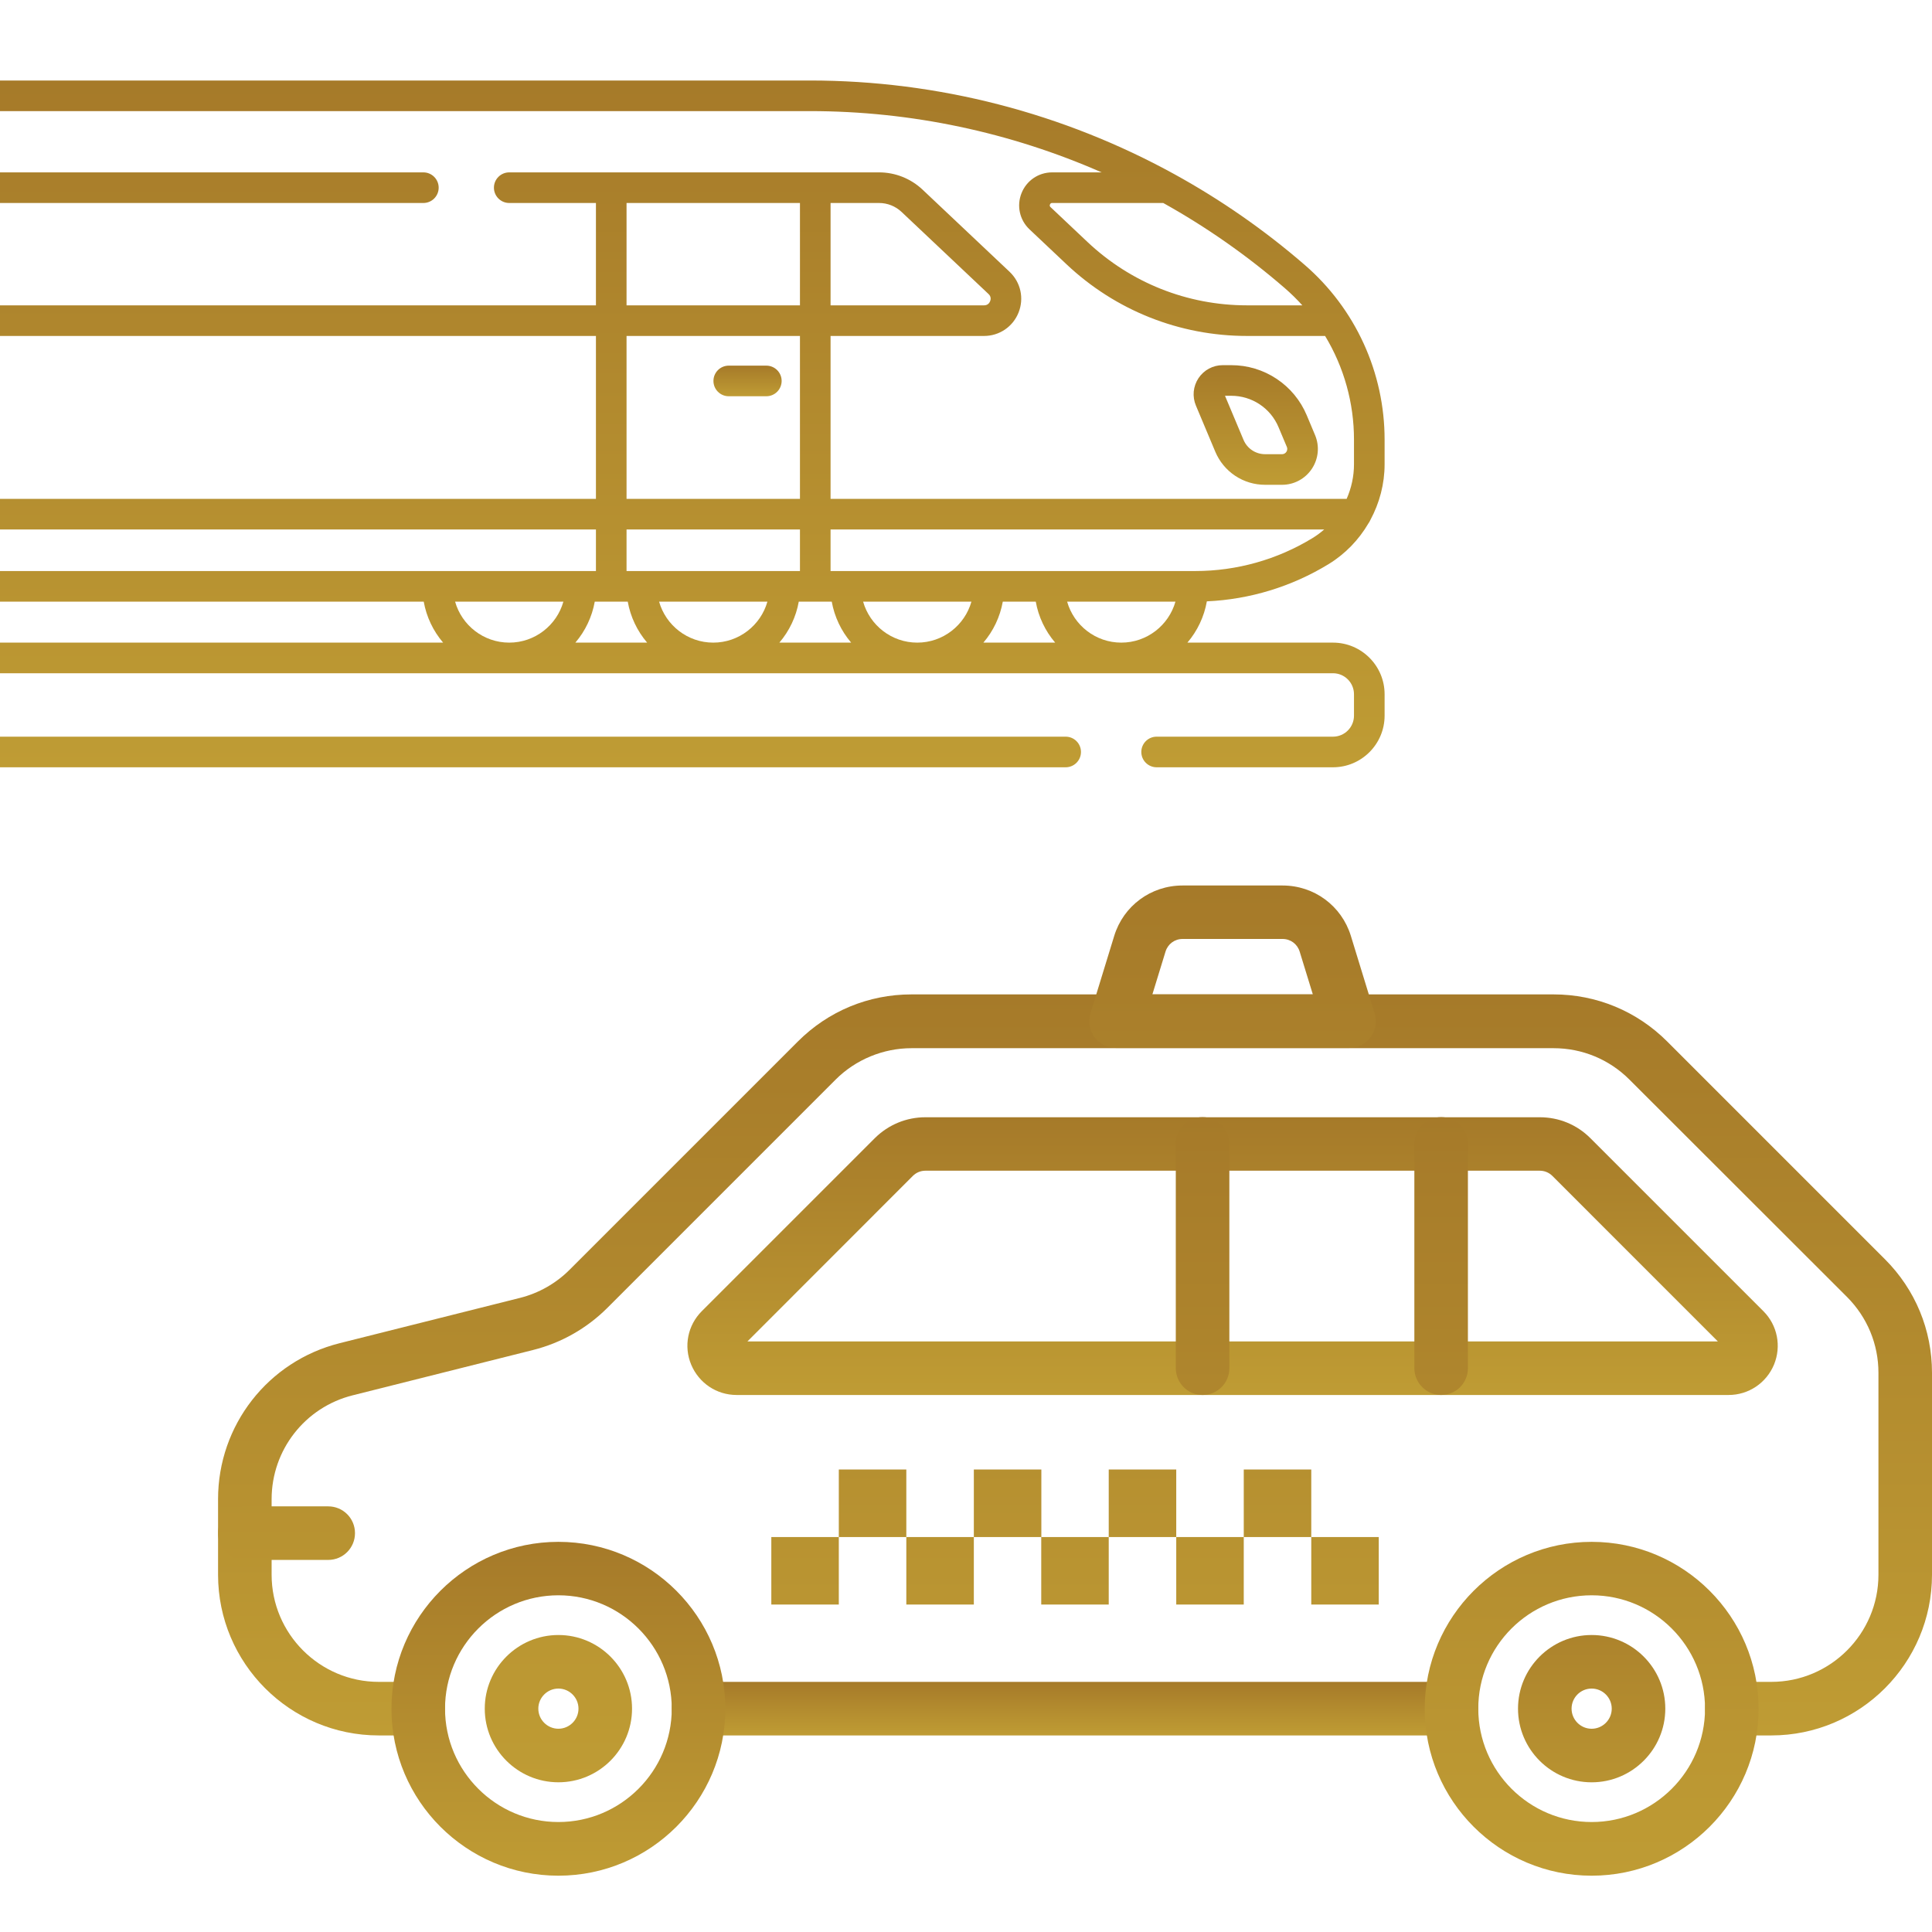
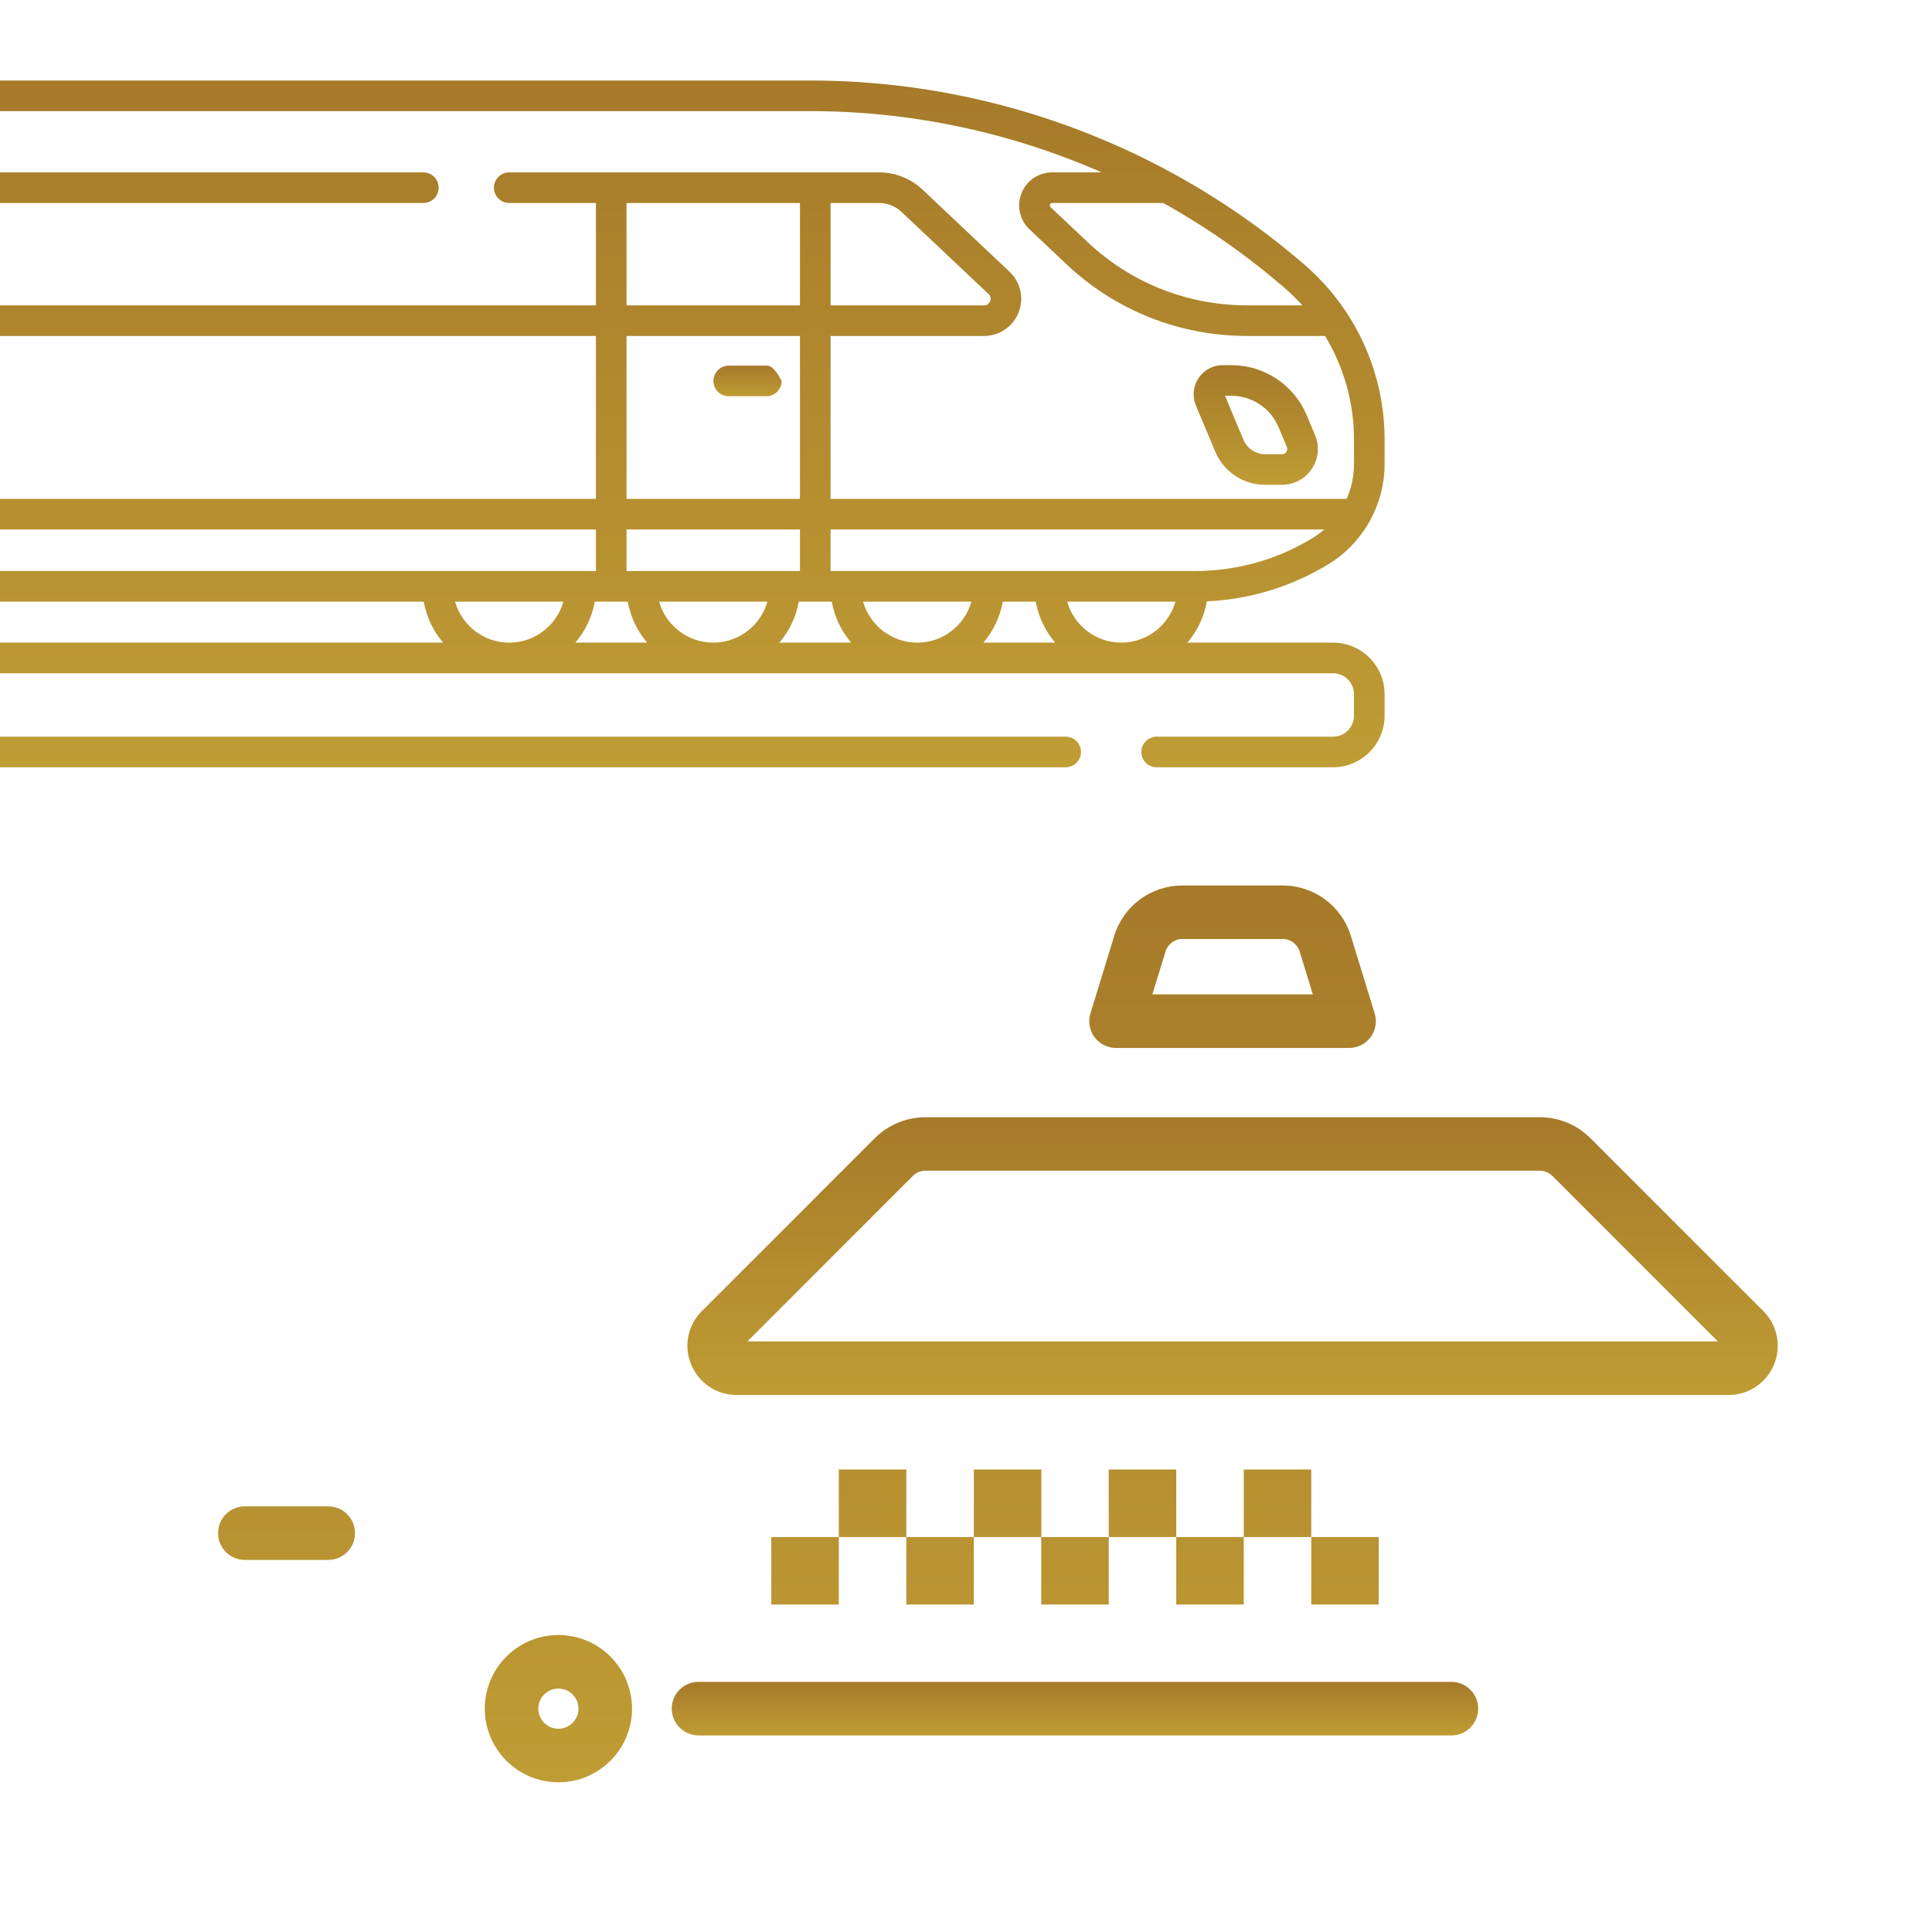
<svg xmlns="http://www.w3.org/2000/svg" width="90" height="90" viewBox="0 0 90 90" fill="none">
  <g clip-path="url(#clip0_1_42)">
    <path d="M32.546 80.843H67.612C68.303 80.843 68.859 80.287 68.859 79.596C68.859 78.904 68.303 78.348 67.612 78.348H32.541C31.849 78.348 31.293 78.904 31.293 79.596C31.293 80.287 31.855 80.843 32.546 80.843Z" fill="url(#paint0_linear_1_42)" />
-     <path d="M17.643 80.843H19.484C20.175 80.843 20.731 80.287 20.731 79.596C20.731 78.904 20.175 78.348 19.484 78.348H17.643C14.894 78.348 12.653 76.108 12.653 73.358V69.839C12.653 67.547 14.208 65.556 16.427 65L24.827 62.889C26.137 62.562 27.338 61.881 28.294 60.925L38.929 50.289C39.86 49.359 41.144 48.829 42.459 48.829H72.374C73.704 48.829 74.962 49.349 75.903 50.289L86.044 60.42C86.985 61.366 87.505 62.619 87.505 63.95V73.358C87.505 76.108 85.265 78.348 82.515 78.348H80.675C79.983 78.348 79.427 78.904 79.427 79.596C79.427 80.287 79.983 80.843 80.675 80.843H82.515C86.642 80.843 90 77.485 90 73.358V63.95C90 61.949 89.22 60.072 87.806 58.658L77.665 48.517C76.251 47.103 74.37 46.323 72.374 46.323H42.459C40.458 46.323 38.581 47.103 37.167 48.517L26.532 59.152C25.893 59.791 25.092 60.243 24.219 60.462L15.819 62.572C12.487 63.409 10.158 66.393 10.158 69.834V73.358C10.158 77.485 13.516 80.843 17.643 80.843Z" fill="url(#paint1_linear_1_42)" />
    <path d="M34.314 64.984H80.524C81.455 64.984 82.281 64.428 82.64 63.57C82.993 62.713 82.801 61.735 82.146 61.08L74.084 53.018C73.455 52.389 72.618 52.046 71.729 52.046H43.109C42.22 52.046 41.383 52.395 40.754 53.018L32.692 61.08C32.037 61.735 31.84 62.713 32.198 63.57C32.557 64.428 33.383 64.984 34.314 64.984ZM80.025 62.489H34.818L42.522 54.78C42.678 54.624 42.885 54.536 43.109 54.536H71.729C71.953 54.536 72.161 54.624 72.317 54.78L80.025 62.489Z" fill="url(#paint2_linear_1_42)" />
-     <path d="M67.133 64.984C67.825 64.984 68.381 64.428 68.381 63.737V53.289C68.381 52.597 67.825 52.041 67.133 52.041C66.442 52.041 65.886 52.597 65.886 53.289V63.731C65.886 64.423 66.447 64.984 67.133 64.984ZM56.02 64.984C56.712 64.984 57.268 64.428 57.268 63.737V53.289C57.268 52.597 56.712 52.041 56.02 52.041C55.329 52.041 54.773 52.597 54.773 53.289V63.731C54.773 64.423 55.329 64.984 56.02 64.984ZM74.146 87.377C78.434 87.377 81.922 83.889 81.922 79.601C81.922 75.313 78.434 71.825 74.146 71.825C69.857 71.825 66.369 75.313 66.369 79.601C66.369 83.889 69.857 87.377 74.146 87.377ZM74.146 74.315C77.056 74.315 79.427 76.685 79.427 79.596C79.427 82.507 77.056 84.877 74.146 84.877C71.235 84.877 68.864 82.507 68.864 79.596C68.859 76.685 71.23 74.315 74.146 74.315Z" fill="url(#paint3_linear_1_42)" />
-     <path d="M74.145 83.027C76.038 83.027 77.576 81.488 77.576 79.596C77.576 77.704 76.038 76.165 74.145 76.165C72.253 76.165 70.715 77.704 70.715 79.596C70.715 81.488 72.253 83.027 74.145 83.027ZM74.145 78.66C74.66 78.66 75.081 79.081 75.081 79.596C75.081 80.111 74.66 80.532 74.145 80.532C73.631 80.532 73.21 80.111 73.21 79.596C73.21 79.081 73.626 78.66 74.145 78.66ZM26.012 87.377C30.3 87.377 33.788 83.889 33.788 79.601C33.788 75.313 30.3 71.825 26.012 71.825C21.723 71.825 18.236 75.313 18.236 79.601C18.236 83.889 21.723 87.377 26.012 87.377ZM26.012 74.315C28.923 74.315 31.293 76.685 31.293 79.596C31.293 82.507 28.923 84.877 26.012 84.877C23.101 84.877 20.731 82.507 20.731 79.596C20.731 76.685 23.101 74.315 26.012 74.315Z" fill="url(#paint4_linear_1_42)" />
    <path d="M26.013 83.026C27.905 83.026 29.443 81.488 29.443 79.596C29.443 77.704 27.905 76.165 26.013 76.165C24.121 76.165 22.582 77.704 22.582 79.596C22.582 81.488 24.121 83.026 26.013 83.026ZM26.013 78.66C26.527 78.66 26.948 79.081 26.948 79.596C26.948 80.11 26.527 80.531 26.013 80.531C25.498 80.531 25.077 80.11 25.077 79.596C25.077 79.081 25.498 78.66 26.013 78.66ZM11.406 72.667H15.289C15.98 72.667 16.537 72.111 16.537 71.419C16.537 70.728 15.98 70.172 15.289 70.172H11.406C10.715 70.172 10.159 70.728 10.159 71.419C10.159 72.111 10.715 72.667 11.406 72.667ZM64.228 71.601H61.084V74.746H64.228V71.601ZM61.084 68.456H57.939V71.601H61.084V68.456ZM57.939 71.601H54.794V74.746H57.939V71.601ZM54.794 68.456H51.649V71.601H54.794V68.456ZM51.649 71.601H48.505V74.746H51.649V71.601ZM48.51 68.456H45.365V71.601H48.51V68.456ZM45.365 71.601H42.22V74.746H45.365V71.601ZM42.22 68.456H39.075V71.601H42.22V68.456ZM39.075 71.601H35.931V74.746H39.075V71.601ZM51.992 48.818H62.846C63.241 48.818 63.615 48.631 63.849 48.314C64.083 47.997 64.156 47.586 64.036 47.207L62.929 43.599C62.498 42.196 61.219 41.25 59.748 41.25H55.085C53.614 41.25 52.335 42.196 51.904 43.599L50.797 47.207C50.682 47.586 50.75 47.997 50.984 48.314C51.223 48.631 51.597 48.818 51.992 48.818ZM61.157 46.323H53.682L54.295 44.327C54.404 43.974 54.721 43.74 55.09 43.74H59.748C60.117 43.74 60.434 43.974 60.543 44.327L61.157 46.323Z" fill="url(#paint5_linear_1_42)" />
-     <path d="M35.699 17.033H33.948C33.554 17.033 33.235 17.352 33.235 17.746C33.235 18.14 33.554 18.459 33.948 18.459H35.699C35.888 18.459 36.069 18.384 36.203 18.25C36.337 18.116 36.412 17.935 36.412 17.746C36.412 17.557 36.337 17.375 36.203 17.242C36.069 17.108 35.888 17.033 35.699 17.033Z" fill="url(#paint6_linear_1_42)" />
+     <path d="M35.699 17.033H33.948C33.554 17.033 33.235 17.352 33.235 17.746C33.235 18.14 33.554 18.459 33.948 18.459H35.699C35.888 18.459 36.069 18.384 36.203 18.25C36.337 18.116 36.412 17.935 36.412 17.746C36.069 17.108 35.888 17.033 35.699 17.033Z" fill="url(#paint6_linear_1_42)" />
    <path d="M62.096 29.936H55.314C55.782 29.387 56.095 28.724 56.22 28.013C58.225 27.923 60.175 27.327 61.888 26.281C62.666 25.806 63.302 25.144 63.751 24.374C63.786 24.326 63.815 24.275 63.838 24.22C64.264 23.433 64.5 22.542 64.5 21.627V20.479C64.5 18.936 64.169 17.411 63.527 16.007C62.886 14.603 61.95 13.354 60.783 12.344C58.911 10.723 56.873 9.305 54.703 8.112C49.538 5.271 43.706 3.75 37.734 3.75H-6.722C-8.047 3.75 -9.126 4.829 -9.126 6.154V25.623C-9.126 26.948 -8.047 28.027 -6.722 28.027H19.739C19.865 28.732 20.177 29.391 20.642 29.936H-7.346C-8.671 29.936 -9.75 31.015 -9.75 32.34V33.338C-9.75 34.664 -8.671 35.743 -7.346 35.743H49.643C50.037 35.743 50.356 35.423 50.356 35.03C50.356 34.636 50.037 34.317 49.643 34.317H-7.346C-7.885 34.317 -8.324 33.878 -8.324 33.338V32.34C-8.324 31.801 -7.885 31.362 -7.346 31.362H62.096C62.635 31.362 63.074 31.801 63.074 32.34V33.338C63.074 33.878 62.635 34.317 62.096 34.317H53.88C53.486 34.317 53.167 34.636 53.167 35.03C53.167 35.423 53.486 35.743 53.88 35.743H62.096C63.421 35.743 64.5 34.664 64.5 33.338V32.34C64.5 31.015 63.421 29.936 62.096 29.936ZM61.145 25.064C59.499 26.07 57.608 26.601 55.679 26.601H38.691V24.665H61.686C61.517 24.813 61.336 24.947 61.145 25.064ZM59.85 13.422C60.139 13.672 60.412 13.94 60.668 14.224H58.088C55.314 14.224 52.675 13.175 50.658 11.271L48.938 9.648C48.921 9.632 48.883 9.596 48.911 9.526C48.939 9.456 48.991 9.456 49.014 9.456H54.189C56.207 10.581 58.104 11.91 59.85 13.422ZM-7.7 9.456H19.722C20.116 9.456 20.435 9.137 20.435 8.743C20.435 8.349 20.116 8.03 19.722 8.03H-7.7V6.154C-7.7 5.615 -7.261 5.176 -6.722 5.176H37.734C42.447 5.176 47.068 6.164 51.318 8.03H49.014C48.38 8.03 47.82 8.411 47.586 8.999C47.352 9.588 47.498 10.25 47.959 10.685L49.68 12.309C51.963 14.463 54.949 15.65 58.088 15.65H61.728C62.609 17.107 63.075 18.777 63.074 20.479V21.627C63.074 22.188 62.953 22.736 62.732 23.239H38.691V15.65H45.841C46.554 15.65 47.186 15.221 47.449 14.558C47.713 13.895 47.548 13.15 47.029 12.66L42.978 8.836C42.429 8.318 41.703 8.029 40.948 8.03H23.722C23.329 8.03 23.009 8.349 23.009 8.743C23.009 9.137 23.329 9.456 23.722 9.456H27.761V14.224H-7.7V9.456ZM38.691 14.224V9.456H40.948C41.339 9.455 41.715 9.605 41.999 9.873L46.05 13.697C46.181 13.82 46.153 13.96 46.124 14.031C46.096 14.103 46.021 14.224 45.841 14.224H38.691ZM29.187 23.239V15.65H37.265V23.239H29.187ZM37.265 24.665V26.601H29.187V24.665H37.265ZM29.187 14.224V9.456H37.265V14.224H29.187ZM-7.7 15.65H27.761V23.239H-7.7V15.65ZM-6.722 26.601C-7.261 26.601 -7.7 26.162 -7.7 25.623V24.665H27.761V26.601H-6.722ZM23.722 29.936C22.524 29.936 21.511 29.127 21.2 28.027H26.245C25.934 29.127 24.921 29.936 23.722 29.936ZM26.803 29.936C27.268 29.391 27.58 28.732 27.706 28.027H29.243C29.369 28.732 29.681 29.391 30.146 29.936H26.803ZM33.226 29.936C32.028 29.936 31.015 29.127 30.703 28.027H35.749C35.438 29.127 34.425 29.936 33.226 29.936ZM36.306 29.936C36.772 29.391 37.084 28.732 37.21 28.027H38.746C38.873 28.732 39.184 29.391 39.65 29.936H36.306ZM42.73 29.936C41.531 29.936 40.519 29.127 40.207 28.027H45.253C44.941 29.127 43.929 29.936 42.73 29.936ZM45.81 29.936C46.276 29.391 46.587 28.732 46.714 28.027H48.25C48.376 28.732 48.688 29.391 49.154 29.936H45.81ZM52.234 29.936C51.035 29.936 50.023 29.127 49.711 28.027H54.757C54.445 29.127 53.432 29.936 52.234 29.936Z" fill="url(#paint7_linear_1_42)" />
    <path d="M56.613 21.043C56.805 21.5 57.127 21.89 57.54 22.165C57.953 22.439 58.438 22.585 58.934 22.584H59.72C59.996 22.585 60.267 22.517 60.51 22.386C60.753 22.256 60.959 22.068 61.112 21.838C61.264 21.609 61.358 21.345 61.384 21.071C61.41 20.797 61.367 20.52 61.26 20.267L60.874 19.347C60.584 18.654 60.095 18.062 59.469 17.647C58.843 17.231 58.109 17.01 57.357 17.011H56.96C56.737 17.01 56.516 17.066 56.319 17.171C56.122 17.277 55.954 17.43 55.831 17.616C55.707 17.803 55.631 18.017 55.609 18.239C55.589 18.462 55.623 18.687 55.71 18.893L56.613 21.043ZM57.357 18.437C57.828 18.436 58.288 18.575 58.68 18.835C59.072 19.095 59.378 19.466 59.559 19.9L59.946 20.819C59.99 20.924 59.951 21.008 59.924 21.049C59.897 21.09 59.834 21.158 59.72 21.158H58.934C58.493 21.158 58.098 20.896 57.928 20.49L57.065 18.437H57.357Z" fill="url(#paint8_linear_1_42)" />
  </g>
  <defs>
    <linearGradient id="paint0_linear_1_42" x1="50.076" y1="78.348" x2="50.076" y2="80.843" gradientUnits="userSpaceOnUse">
      <stop stop-color="#A67A29" />
      <stop offset="1" stop-color="#BF9C34" />
    </linearGradient>
    <linearGradient id="paint1_linear_1_42" x1="50.079" y1="46.323" x2="50.079" y2="80.843" gradientUnits="userSpaceOnUse">
      <stop stop-color="#A67A29" />
      <stop offset="1" stop-color="#BF9C34" />
    </linearGradient>
    <linearGradient id="paint2_linear_1_42" x1="57.418" y1="52.046" x2="57.418" y2="64.984" gradientUnits="userSpaceOnUse">
      <stop stop-color="#A67A29" />
      <stop offset="1" stop-color="#BF9C34" />
    </linearGradient>
    <linearGradient id="paint3_linear_1_42" x1="68.347" y1="52.041" x2="68.347" y2="87.377" gradientUnits="userSpaceOnUse">
      <stop stop-color="#A67A29" />
      <stop offset="1" stop-color="#BF9C34" />
    </linearGradient>
    <linearGradient id="paint4_linear_1_42" x1="47.906" y1="71.825" x2="47.906" y2="87.377" gradientUnits="userSpaceOnUse">
      <stop stop-color="#A67A29" />
      <stop offset="1" stop-color="#BF9C34" />
    </linearGradient>
    <linearGradient id="paint5_linear_1_42" x1="37.194" y1="41.25" x2="37.194" y2="83.026" gradientUnits="userSpaceOnUse">
      <stop stop-color="#A67A29" />
      <stop offset="1" stop-color="#BF9C34" />
    </linearGradient>
    <linearGradient id="paint6_linear_1_42" x1="34.824" y1="17.033" x2="34.824" y2="18.459" gradientUnits="userSpaceOnUse">
      <stop stop-color="#A67A29" />
      <stop offset="1" stop-color="#BF9C34" />
    </linearGradient>
    <linearGradient id="paint7_linear_1_42" x1="27.375" y1="3.75" x2="27.375" y2="35.743" gradientUnits="userSpaceOnUse">
      <stop stop-color="#A67A29" />
      <stop offset="1" stop-color="#BF9C34" />
    </linearGradient>
    <linearGradient id="paint8_linear_1_42" x1="58.497" y1="17.011" x2="58.497" y2="22.584" gradientUnits="userSpaceOnUse">
      <stop stop-color="#A67A29" />
      <stop offset="1" stop-color="#BF9C34" />
    </linearGradient>
    <clipPath id="clip0_1_42">
      <rect width="90" height="90" fill="white" />
    </clipPath>
  </defs>
</svg>